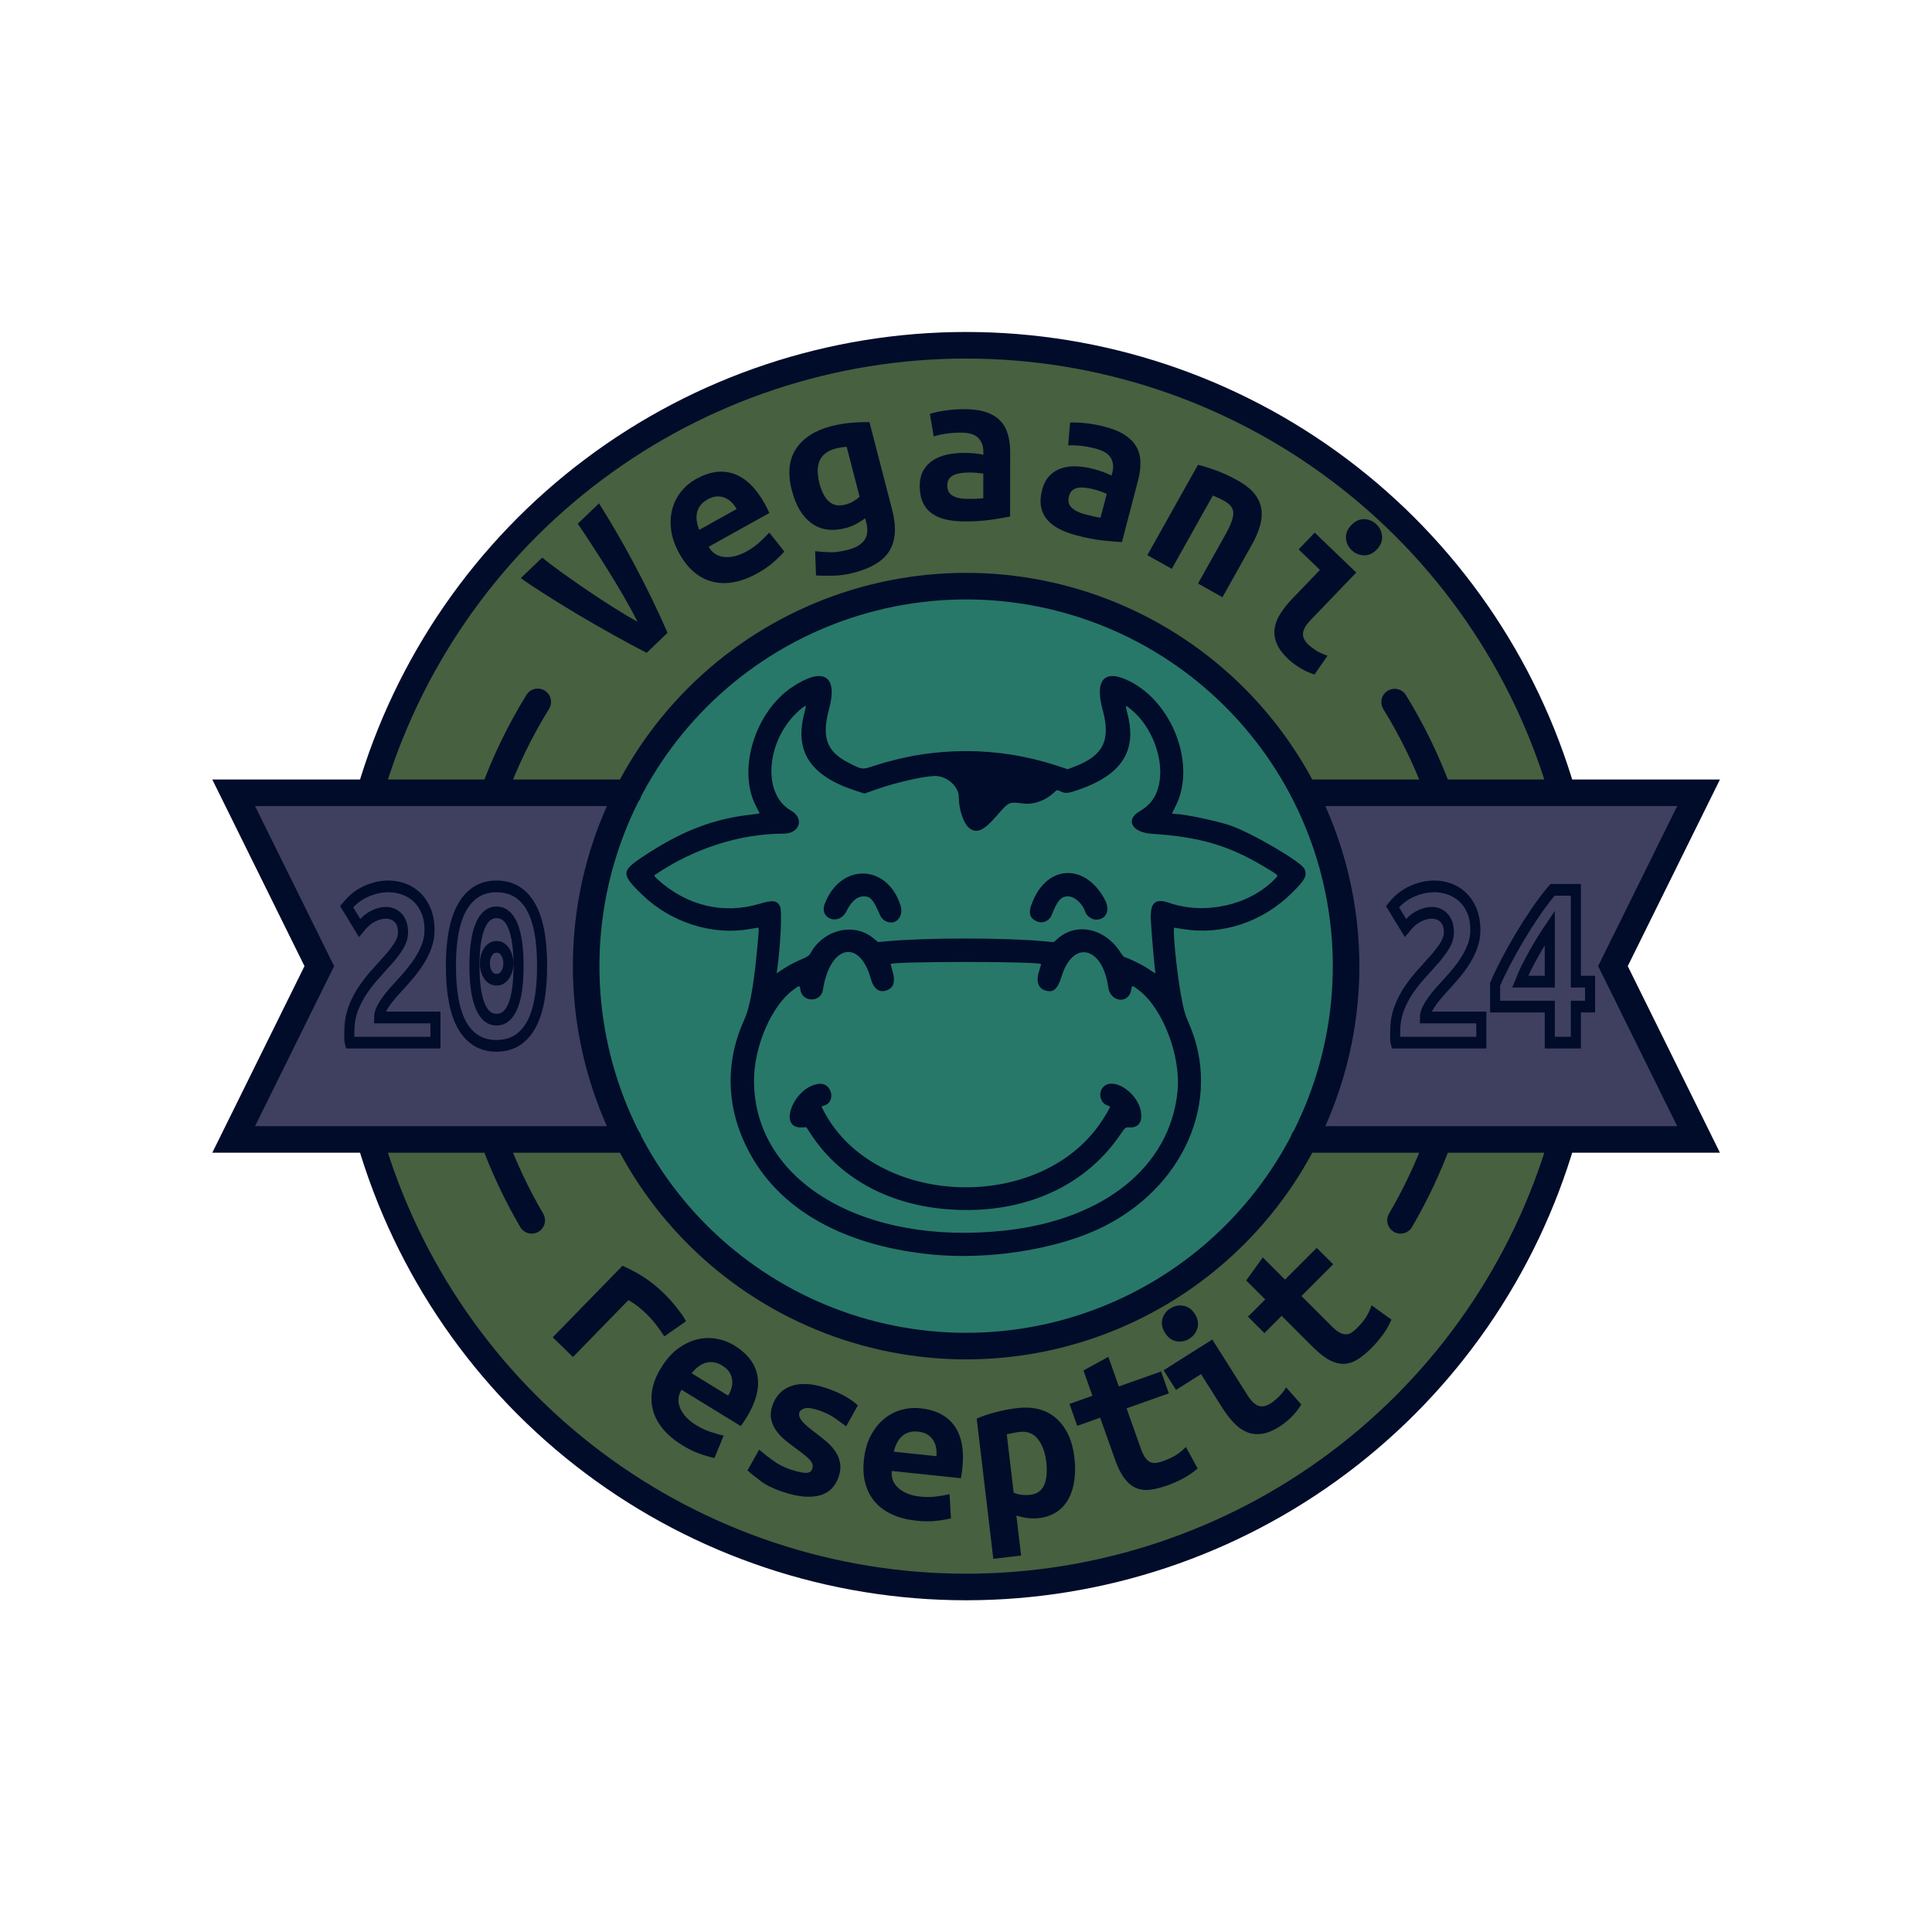
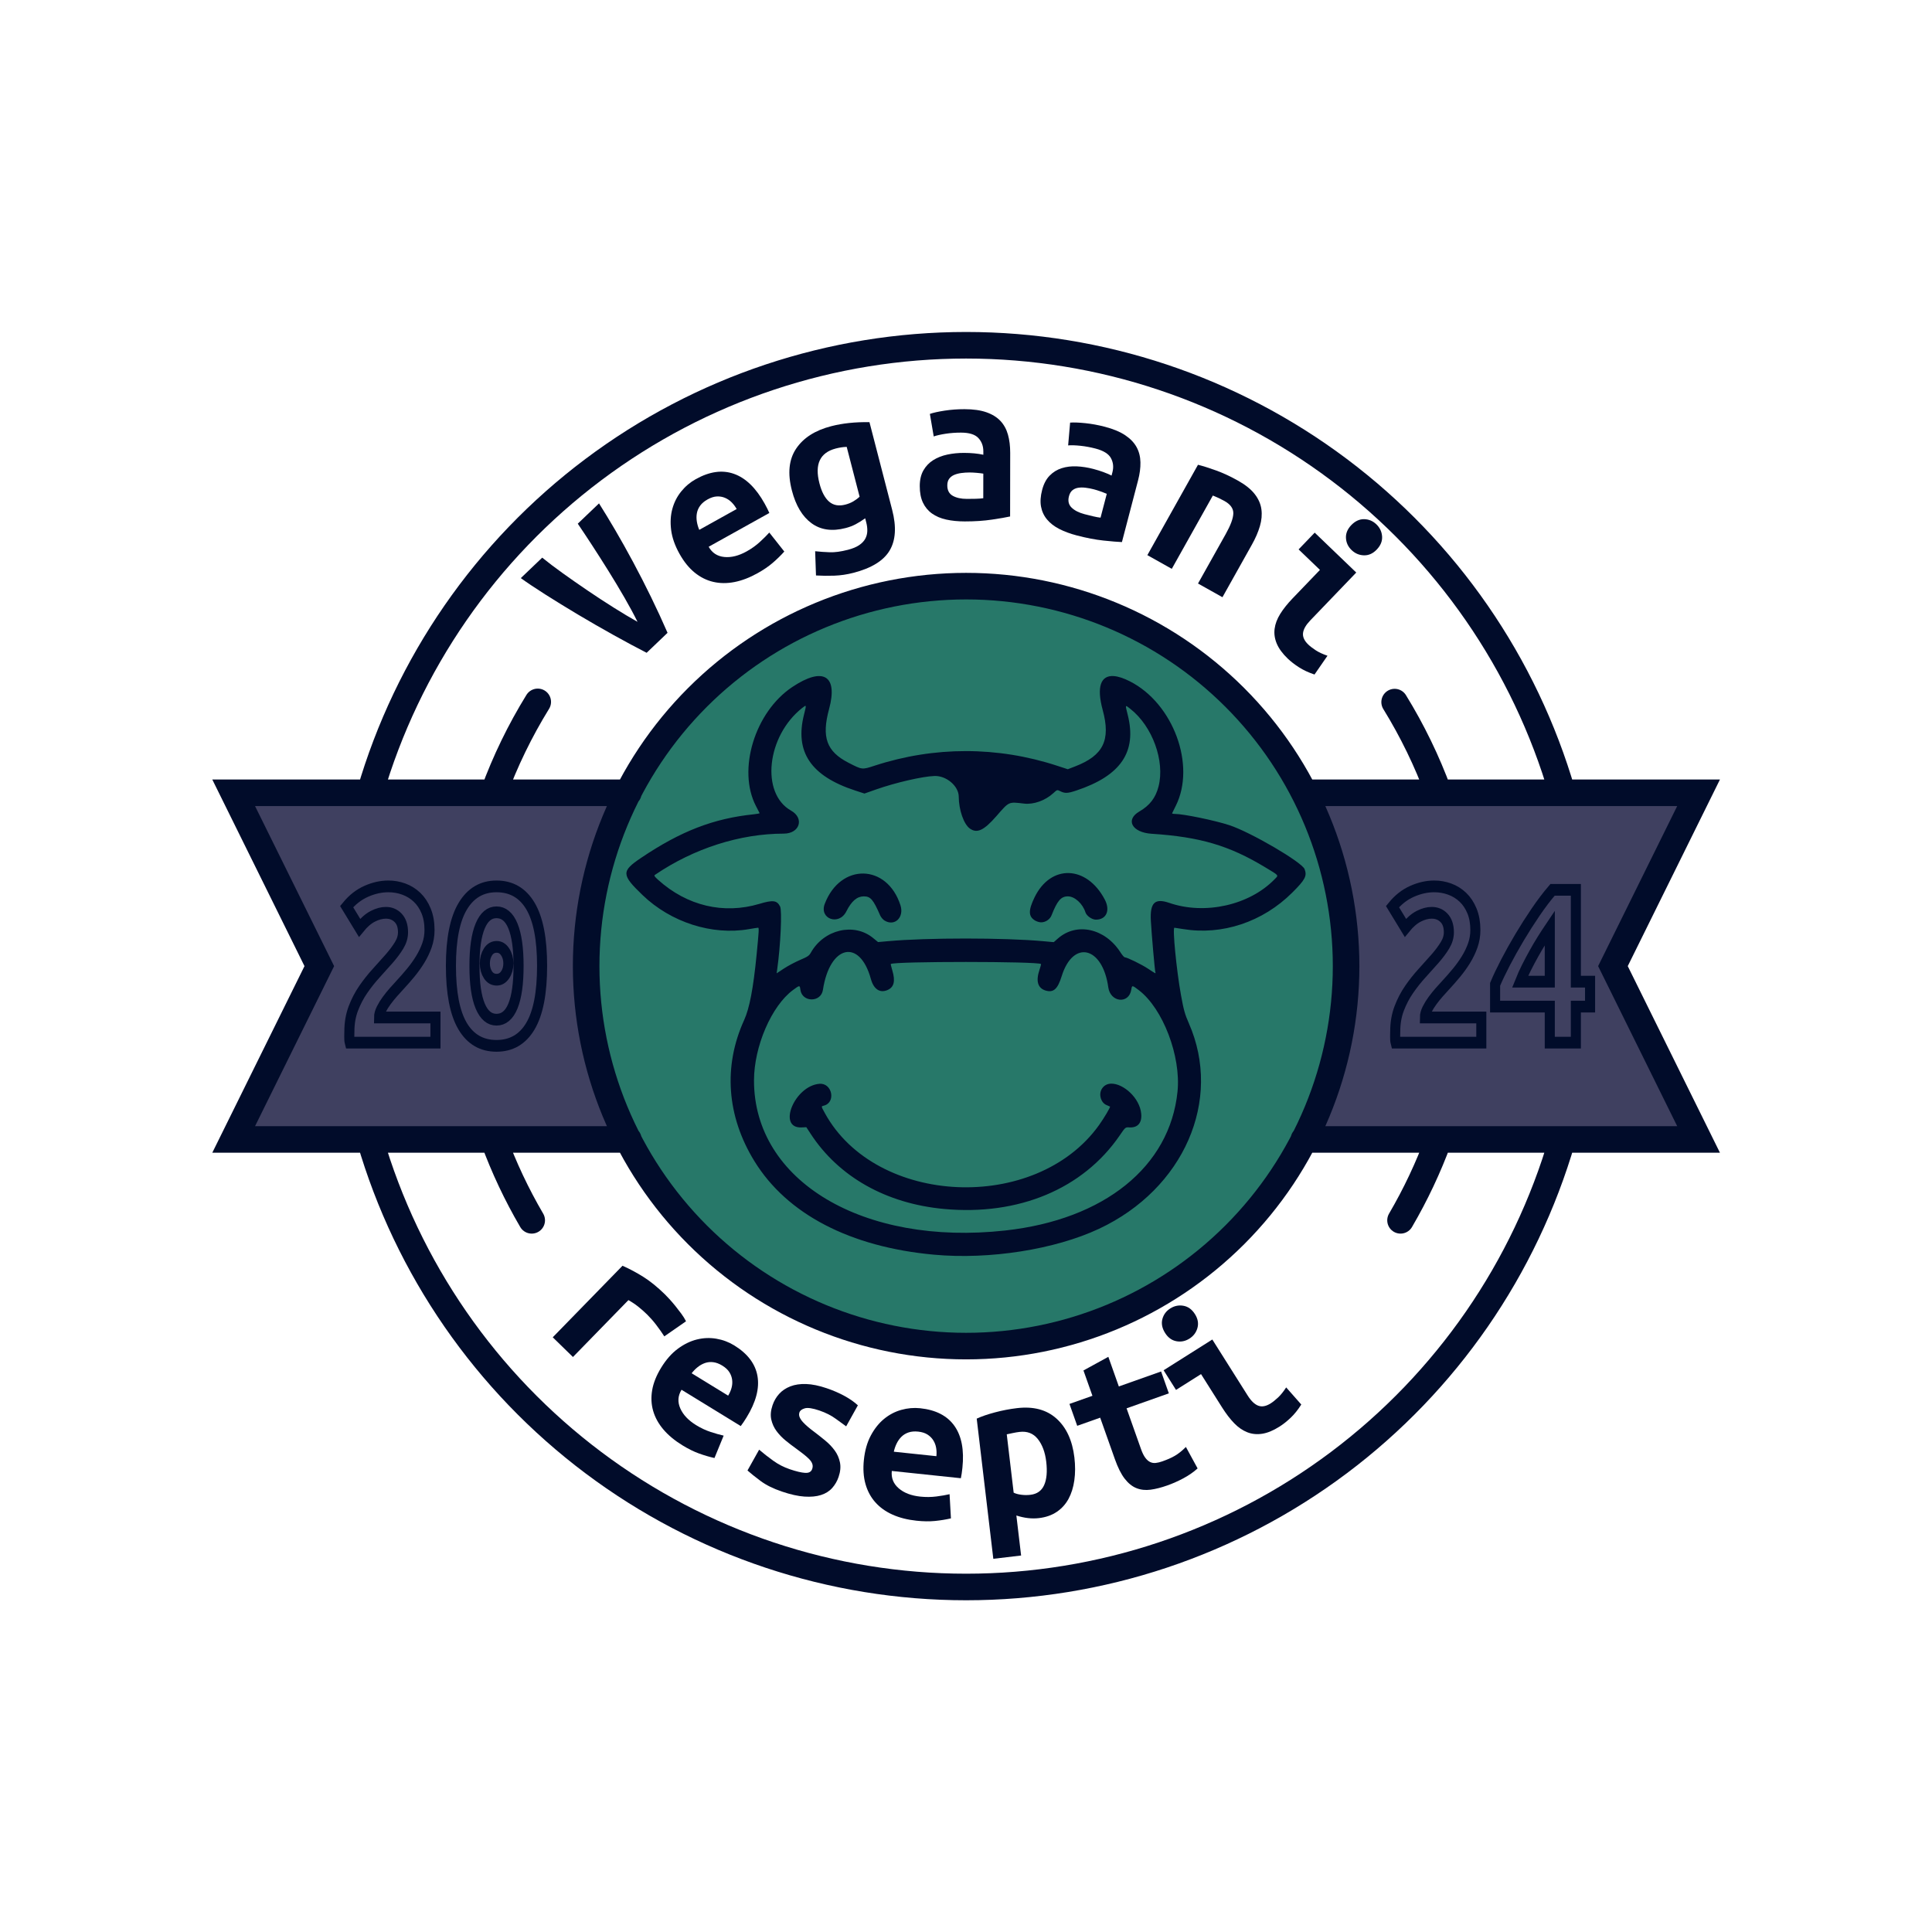
<svg xmlns="http://www.w3.org/2000/svg" xmlns:xlink="http://www.w3.org/1999/xlink" width="2267.717pt" height="2267.717pt" viewBox="0 0 2267.717 2267.717" version="1.2">
  <defs>
    <g>
      <symbol overflow="visible" id="glyph0-0">
        <path style="stroke:none;" d="M 9.656 -9.234 L -128.797 -154.172 L -51.484 -228.016 L 86.969 -83.078 Z M 68.062 -83.5 L -51.922 -209.109 L -109.906 -153.719 L 10.078 -28.109 Z M 68.062 -83.5 " />
      </symbol>
      <symbol overflow="visible" id="glyph0-1">
        <path style="stroke:none;" d="M 35.938 -34.328 C 24.363 -40.266 11.484 -47.176 -2.703 -55.062 C -16.891 -62.945 -30.852 -70.984 -44.594 -79.172 C -58.332 -87.367 -71.16 -95.254 -83.078 -102.828 C -95.004 -110.41 -104.562 -116.801 -111.75 -122 L -86.625 -146.016 C -79.957 -140.566 -71.941 -134.488 -62.578 -127.781 C -53.211 -121.082 -43.441 -114.273 -33.266 -107.359 C -23.098 -100.453 -12.922 -93.797 -2.734 -87.391 C 7.453 -80.984 16.773 -75.41 25.234 -70.672 C 21.023 -79.223 15.922 -88.695 9.922 -99.094 C 3.922 -109.5 -2.328 -119.91 -8.828 -130.328 C -15.336 -140.754 -21.754 -150.828 -28.078 -160.547 C -34.41 -170.273 -40.016 -178.719 -44.891 -185.875 L -19.953 -209.703 C -14.117 -200.492 -7.773 -190.047 -0.922 -178.359 C 5.922 -166.672 12.906 -154.191 20.031 -140.922 C 27.164 -127.648 34.195 -113.91 41.125 -99.703 C 48.051 -85.504 54.504 -71.531 60.484 -57.781 Z M 35.938 -34.328 " />
      </symbol>
      <symbol overflow="visible" id="glyph1-0">
        <path style="stroke:none;" d="M 11.672 -6.5 L -85.812 -181.641 L 7.594 -233.625 L 105.078 -58.484 Z M 86.906 -63.672 L 2.422 -215.469 L -67.641 -176.469 L 16.844 -24.672 Z M 86.906 -63.672 " />
      </symbol>
      <symbol overflow="visible" id="glyph1-1">
        <path style="stroke:none;" d="M -22.797 -57.969 C -28.16 -67.613 -31.398 -76.914 -32.516 -85.875 C -33.629 -94.844 -33.133 -103.125 -31.031 -110.719 C -28.938 -118.312 -25.469 -125.082 -20.625 -131.031 C -15.789 -136.988 -10.102 -141.785 -3.562 -145.422 C 12.625 -154.441 27.582 -156.504 41.312 -151.609 C 55.051 -146.711 67.031 -135.082 77.25 -116.719 C 78.289 -114.852 79.332 -112.883 80.375 -110.812 C 81.426 -108.75 82.223 -107.047 82.766 -105.703 L 11.547 -66.062 C 15.535 -58.895 21.633 -54.895 29.844 -54.062 C 38.051 -53.238 46.828 -55.43 56.172 -60.641 C 61.922 -63.836 67.055 -67.508 71.578 -71.656 C 76.109 -75.812 79.82 -79.504 82.719 -82.734 L 100.328 -60.453 C 96.297 -55.941 91.801 -51.547 86.844 -47.266 C 81.895 -42.984 75.914 -38.895 68.906 -35 C 59.57 -29.801 50.535 -26.348 41.797 -24.641 C 33.066 -22.941 24.77 -23.008 16.906 -24.844 C 9.039 -26.688 1.758 -30.332 -4.938 -35.781 C -11.645 -41.238 -17.598 -48.633 -22.797 -57.969 Z M 44.406 -110.344 C 42.758 -113.301 40.789 -115.926 38.5 -118.219 C 36.207 -120.52 33.598 -122.281 30.672 -123.5 C 27.742 -124.727 24.586 -125.266 21.203 -125.109 C 17.816 -124.961 14.18 -123.805 10.297 -121.641 C 6.555 -119.566 3.664 -117.145 1.625 -114.375 C -0.406 -111.613 -1.707 -108.645 -2.281 -105.469 C -2.863 -102.301 -2.879 -99.031 -2.328 -95.656 C -1.773 -92.289 -0.832 -89.039 0.5 -85.906 Z M 44.406 -110.344 " />
      </symbol>
      <symbol overflow="visible" id="glyph2-0">
        <path style="stroke:none;" d="M 12.938 -3.344 L -37.281 -197.391 L 66.203 -224.188 L 116.422 -30.141 Z M 100.156 -39.719 L 56.625 -207.891 L -21.016 -187.797 L 22.516 -19.625 Z M 100.156 -39.719 " />
      </symbol>
      <symbol overflow="visible" id="glyph2-1">
        <path style="stroke:none;" d="M 24.141 -75.266 C 26.723 -65.254 30.504 -58.086 35.484 -53.766 C 40.473 -49.441 46.844 -48.285 54.594 -50.297 C 58.051 -51.191 61.176 -52.461 63.969 -54.109 C 66.77 -55.754 69.207 -57.578 71.281 -59.578 L 56.141 -118.047 C 53.578 -117.941 51.32 -117.727 49.375 -117.406 C 47.438 -117.094 45.438 -116.672 43.375 -116.141 C 24.738 -111.316 18.328 -97.691 24.141 -75.266 Z M 109.516 -44.078 C 114.648 -24.242 113.656 -8.348 106.531 3.609 C 99.414 15.578 85.25 24.305 64.031 29.797 C 56.445 31.754 48.957 32.863 41.562 33.125 C 34.176 33.383 27.02 33.305 20.094 32.891 L 19.109 4.438 C 24.598 5.039 30.312 5.445 36.25 5.656 C 42.188 5.875 49.297 4.91 57.578 2.766 C 63.098 1.336 67.5 -0.488 70.781 -2.719 C 74.07 -4.957 76.461 -7.469 77.953 -10.25 C 79.441 -13.031 80.227 -16.035 80.312 -19.266 C 80.406 -22.504 80.004 -25.852 79.109 -29.312 L 77.844 -34.219 C 73.789 -31.332 70.02 -28.977 66.531 -27.156 C 63.039 -25.332 59.145 -23.863 54.844 -22.75 C 38.969 -18.633 25.641 -20.52 14.859 -28.406 C 4.078 -36.289 -3.609 -49.117 -8.203 -66.891 C -13.391 -86.891 -11.734 -103.234 -3.234 -115.922 C 5.266 -128.617 19 -137.422 37.969 -142.328 C 51.25 -145.766 66.211 -147.336 82.859 -147.047 Z M 109.516 -44.078 " />
      </symbol>
      <symbol overflow="visible" id="glyph3-0">
        <path style="stroke:none;" d="M 13.359 0.016 L 13.641 -200.422 L 120.547 -200.266 L 120.266 0.172 Z M 106.922 -13.219 L 107.156 -186.938 L 26.969 -187.047 L 26.734 -13.328 Z M 106.922 -13.219 " />
      </symbol>
      <symbol overflow="visible" id="glyph3-1">
        <path style="stroke:none;" d="M 67.109 -23.422 C 70.672 -23.422 74.145 -23.461 77.531 -23.547 C 80.914 -23.629 83.859 -23.844 86.359 -24.188 L 86.406 -53.062 C 84.258 -53.426 81.672 -53.738 78.641 -54 C 75.617 -54.27 72.859 -54.41 70.359 -54.422 C 66.973 -54.422 63.676 -54.203 60.469 -53.766 C 57.27 -53.328 54.461 -52.57 52.047 -51.5 C 49.641 -50.438 47.723 -48.926 46.297 -46.969 C 44.867 -45.008 44.148 -42.426 44.141 -39.219 C 44.141 -33.52 46.273 -29.461 50.547 -27.047 C 54.816 -24.641 60.336 -23.43 67.109 -23.422 Z M 64.312 -128.719 C 74.645 -128.707 83.238 -127.492 90.094 -125.078 C 96.957 -122.66 102.438 -119.266 106.531 -114.891 C 110.625 -110.523 113.555 -105.18 115.328 -98.859 C 117.098 -92.535 117.977 -85.453 117.969 -77.609 L 117.859 -2.781 C 113.047 -1.719 105.914 -0.484 96.469 0.922 C 87.031 2.336 76.43 3.039 64.672 3.031 C 56.648 3.02 49.391 2.297 42.891 0.859 C 36.391 -0.578 30.82 -2.941 26.188 -6.234 C 21.562 -9.535 18.004 -13.816 15.516 -19.078 C 13.035 -24.348 11.801 -30.812 11.812 -38.469 C 11.82 -45.77 13.254 -51.91 16.109 -56.891 C 18.973 -61.879 22.812 -65.883 27.625 -68.906 C 32.438 -71.938 37.961 -74.113 44.203 -75.438 C 50.441 -76.758 56.945 -77.414 63.719 -77.406 C 72.27 -77.395 79.844 -76.672 86.438 -75.234 L 86.438 -79.25 C 86.445 -85.488 84.492 -90.703 80.578 -94.891 C 76.66 -99.078 69.891 -101.18 60.266 -101.203 C 54.035 -101.211 48.023 -100.773 42.234 -99.891 C 36.441 -99.004 31.766 -97.945 28.203 -96.719 L 23.688 -123.172 C 27.789 -124.586 33.582 -125.867 41.062 -127.016 C 48.539 -128.16 56.289 -128.727 64.312 -128.719 Z M 64.312 -128.719 " />
      </symbol>
      <symbol overflow="visible" id="glyph4-0">
-         <path style="stroke:none;" d="M 12.922 3.391 L 63.672 -190.516 L 167.094 -163.453 L 116.344 30.453 Z M 106.812 14.156 L 150.797 -153.906 L 73.219 -174.219 L 29.234 -6.156 Z M 106.812 14.156 " />
-       </symbol>
+         </symbol>
      <symbol overflow="visible" id="glyph4-1">
        <path style="stroke:none;" d="M 70.844 -5.766 C 74.289 -4.859 77.66 -4.02 80.953 -3.25 C 84.254 -2.477 87.16 -1.945 89.672 -1.656 L 96.984 -29.594 C 95.004 -30.477 92.582 -31.43 89.719 -32.453 C 86.852 -33.473 84.207 -34.301 81.781 -34.938 C 78.508 -35.789 75.27 -36.41 72.062 -36.797 C 68.852 -37.18 65.945 -37.16 63.344 -36.734 C 60.75 -36.305 58.516 -35.32 56.641 -33.781 C 54.766 -32.25 53.422 -29.93 52.609 -26.828 C 51.16 -21.316 52.195 -16.859 55.719 -13.453 C 59.25 -10.047 64.289 -7.484 70.844 -5.766 Z M 94.672 -108.375 C 104.672 -105.75 112.68 -102.406 118.703 -98.344 C 124.734 -94.281 129.176 -89.617 132.031 -84.359 C 134.883 -79.109 136.375 -73.195 136.5 -66.625 C 136.625 -60.051 135.691 -52.973 133.703 -45.391 L 114.766 27 C 109.836 26.812 102.625 26.211 93.125 25.203 C 83.625 24.191 73.188 22.195 61.812 19.219 C 54.051 17.188 47.207 14.656 41.281 11.625 C 35.363 8.602 30.578 4.91 26.922 0.547 C 23.273 -3.805 20.91 -8.844 19.828 -14.562 C 18.754 -20.281 19.188 -26.844 21.125 -34.25 C 22.969 -41.312 25.898 -46.895 29.922 -51 C 33.953 -55.113 38.676 -58.023 44.094 -59.734 C 49.508 -61.453 55.398 -62.164 61.766 -61.875 C 68.141 -61.582 74.602 -60.578 81.156 -58.859 C 89.426 -56.691 96.57 -54.086 102.594 -51.047 L 103.609 -54.922 C 105.191 -60.961 104.613 -66.504 101.875 -71.547 C 99.133 -76.586 93.113 -80.328 83.812 -82.766 C 77.781 -84.336 71.848 -85.426 66.016 -86.031 C 60.191 -86.633 55.398 -86.785 51.641 -86.484 L 53.953 -113.234 C 58.273 -113.566 64.203 -113.348 71.734 -112.578 C 79.266 -111.805 86.91 -110.406 94.672 -108.375 Z M 94.672 -108.375 " />
      </symbol>
      <symbol overflow="visible" id="glyph5-0">
        <path style="stroke:none;" d="M 11.656 6.531 L 109.625 -168.328 L 202.891 -116.078 L 104.922 58.781 Z M 99.797 40.594 L 184.703 -110.953 L 114.75 -150.141 L 29.844 1.406 Z M 99.797 40.594 " />
      </symbol>
      <symbol overflow="visible" id="glyph5-1">
        <path style="stroke:none;" d="M 74.109 -97.844 C 80.035 -96.375 87.113 -94.148 95.344 -91.172 C 103.582 -88.203 112.129 -84.234 120.984 -79.266 C 129.691 -74.391 136.25 -69.133 140.656 -63.5 C 145.062 -57.863 147.691 -51.895 148.547 -45.594 C 149.398 -39.301 148.805 -32.691 146.766 -25.766 C 144.734 -18.836 141.625 -11.645 137.438 -4.188 L 102.828 57.609 L 74.141 41.531 L 106.672 -16.531 C 112.41 -26.789 115.379 -34.82 115.578 -40.625 C 115.773 -46.438 112.297 -51.348 105.141 -55.359 C 102.961 -56.578 100.781 -57.695 98.594 -58.719 C 96.414 -59.738 94.066 -60.742 91.547 -61.734 L 43.359 24.297 L 14.688 8.234 Z M 74.109 -97.844 " />
      </symbol>
      <symbol overflow="visible" id="glyph6-0">
        <path style="stroke:none;" d="M 9.641 9.25 L 148.484 -135.297 L 225.578 -61.234 L 86.734 83.312 Z M 86.344 64.422 L 206.688 -60.859 L 148.859 -116.406 L 28.516 8.875 Z M 86.344 64.422 " />
      </symbol>
      <symbol overflow="visible" id="glyph6-1">
        <path style="stroke:none;" d="M 166.734 -64.031 C 162.297 -59.395 157.301 -57.148 151.75 -57.297 C 146.207 -57.441 141.379 -59.488 137.266 -63.438 C 133.148 -67.383 130.941 -72.094 130.641 -77.562 C 130.348 -83.039 132.422 -88.098 136.859 -92.734 C 141.43 -97.484 146.457 -99.816 151.938 -99.734 C 157.414 -99.648 162.211 -97.633 166.328 -93.688 C 170.441 -89.738 172.68 -84.992 173.047 -79.453 C 173.41 -73.922 171.305 -68.781 166.734 -64.031 Z M 93.719 82.609 C 86.613 80.223 80.508 77.379 75.406 74.078 C 70.301 70.785 65.945 67.414 62.344 63.969 C 56.176 58.039 51.867 52.172 49.422 46.359 C 46.973 40.547 46.129 34.734 46.891 28.922 C 47.648 23.109 49.859 17.266 53.516 11.391 C 57.18 5.523 62.035 -0.551 68.078 -6.844 L 100.109 -40.188 L 75.062 -64.25 L 93.953 -83.922 L 142.719 -37.094 L 88.844 19 C 83.656 24.395 80.789 29.363 80.25 33.906 C 79.707 38.457 81.75 42.957 86.375 47.406 C 88.562 49.508 91.473 51.75 95.109 54.125 C 98.754 56.508 103.367 58.656 108.953 60.562 Z M 93.719 82.609 " />
      </symbol>
      <symbol overflow="visible" id="glyph7-0">
        <path style="stroke:none;" d="M 9.562 9.328 L 149.5 -134.172 L 226.047 -59.531 L 86.109 83.969 Z M 85.875 65.078 L 207.156 -59.297 L 149.734 -115.281 L 28.453 9.094 Z M 85.875 65.078 " />
      </symbol>
      <symbol overflow="visible" id="glyph7-1">
        <path style="stroke:none;" d="M 147.984 15.516 C 146.816 13.648 145.367 11.5 143.641 9.062 C 141.91 6.625 140.117 4.188 138.266 1.75 C 136.41 -0.676 134.523 -2.945 132.609 -5.062 C 130.691 -7.188 129.035 -8.93 127.641 -10.297 C 124.316 -13.535 120.906 -16.547 117.406 -19.328 C 113.906 -22.117 110.055 -24.691 105.859 -27.047 L 40.75 39.734 L 17.031 16.609 L 98.938 -67.391 C 107.426 -63.598 115.641 -59.195 123.578 -54.188 C 131.516 -49.188 139.883 -42.395 148.688 -33.812 C 149.957 -32.57 151.711 -30.734 153.953 -28.297 C 156.191 -25.867 158.492 -23.191 160.859 -20.266 C 163.223 -17.336 165.555 -14.312 167.859 -11.188 C 170.172 -8.062 172.039 -5.062 173.469 -2.188 Z M 147.984 15.516 " />
      </symbol>
      <symbol overflow="visible" id="glyph8-0">
        <path style="stroke:none;" d="M 11.391 6.984 L 116.172 -163.875 L 207.297 -107.984 L 102.516 62.875 Z M 98.109 44.5 L 188.922 -103.578 L 120.578 -145.5 L 29.766 2.578 Z M 98.109 44.5 " />
      </symbol>
      <symbol overflow="visible" id="glyph8-1">
        <path style="stroke:none;" d="M 39.344 -48.297 C 45.113 -57.711 51.629 -65.102 58.891 -70.469 C 66.148 -75.832 73.602 -79.461 81.25 -81.359 C 88.895 -83.254 96.5 -83.555 104.062 -82.266 C 111.625 -80.973 118.598 -78.375 124.984 -74.469 C 140.773 -64.781 149.906 -52.75 152.375 -38.375 C 154.852 -24 150.598 -7.852 139.609 10.062 C 138.492 11.883 137.289 13.758 136 15.688 C 134.707 17.613 133.617 19.141 132.734 20.266 L 63.234 -22.344 C 58.941 -15.352 58.445 -8.078 61.75 -0.516 C 65.051 7.035 71.266 13.609 80.391 19.203 C 86.004 22.648 91.727 25.328 97.562 27.234 C 103.406 29.141 108.441 30.562 112.672 31.5 L 101.891 57.781 C 95.992 56.469 89.961 54.703 83.797 52.484 C 77.641 50.273 71.145 47.07 64.312 42.875 C 55.195 37.289 47.754 31.109 41.984 24.328 C 36.211 17.547 32.203 10.281 29.953 2.531 C 27.703 -5.219 27.305 -13.348 28.766 -21.859 C 30.223 -30.367 33.75 -39.18 39.344 -48.297 Z M 117.953 -15.438 C 119.723 -18.32 121.039 -21.328 121.906 -24.453 C 122.781 -27.578 123.031 -30.711 122.656 -33.859 C 122.289 -37.016 121.211 -40.031 119.422 -42.906 C 117.629 -45.781 114.836 -48.383 111.047 -50.719 C 107.398 -52.945 103.875 -54.27 100.469 -54.688 C 97.062 -55.113 93.832 -54.797 90.781 -53.734 C 87.738 -52.68 84.883 -51.086 82.219 -48.953 C 79.562 -46.816 77.191 -44.398 75.109 -41.703 Z M 117.953 -15.438 " />
      </symbol>
      <symbol overflow="visible" id="glyph9-0">
        <path style="stroke:none;" d="M 12.656 4.297 L 77.125 -185.484 L 178.344 -151.094 L 113.875 38.688 Z M 105.516 21.734 L 161.391 -142.75 L 85.469 -168.547 L 29.594 -4.062 Z M 105.516 21.734 " />
      </symbol>
      <symbol overflow="visible" id="glyph9-1">
        <path style="stroke:none;" d="M 65.703 -3.938 C 73.285 -1.352 79.285 0.07 83.703 0.344 C 88.117 0.625 90.898 -0.914 92.047 -4.281 C 92.797 -6.477 92.797 -8.547 92.047 -10.484 C 91.305 -12.43 89.977 -14.344 88.062 -16.219 C 86.156 -18.094 83.895 -20.039 81.281 -22.062 C 78.676 -24.082 75.941 -26.141 73.078 -28.234 C 68.992 -31.129 64.891 -34.266 60.766 -37.641 C 56.648 -41.023 53.109 -44.723 50.141 -48.734 C 47.18 -52.754 45.133 -57.258 44 -62.25 C 42.875 -67.238 43.375 -72.852 45.5 -79.094 C 47.219 -84.156 49.805 -88.586 53.266 -92.391 C 56.723 -96.203 61.102 -99.141 66.406 -101.203 C 71.719 -103.266 77.906 -104.176 84.969 -103.938 C 92.039 -103.695 100.051 -102.055 109 -99.016 C 116.758 -96.379 123.77 -93.336 130.031 -89.891 C 136.301 -86.453 141.504 -82.801 145.641 -78.938 L 131.906 -54.266 C 129.32 -56.078 125.32 -58.984 119.906 -62.984 C 114.488 -66.992 107.984 -70.289 100.391 -72.875 C 92.461 -75.562 86.781 -76.406 83.344 -75.406 C 79.906 -74.414 77.812 -72.828 77.062 -70.641 C 76.438 -68.785 76.508 -66.926 77.281 -65.062 C 78.051 -63.195 79.289 -61.312 81 -59.406 C 82.719 -57.508 84.781 -55.539 87.188 -53.5 C 89.594 -51.457 92.223 -49.391 95.078 -47.297 C 99.129 -44.223 103.285 -40.926 107.547 -37.406 C 111.805 -33.895 115.441 -30.07 118.453 -25.938 C 121.473 -21.812 123.52 -17.164 124.594 -12 C 125.664 -6.832 125.141 -1.133 123.016 5.094 C 121.359 9.988 118.859 14.316 115.516 18.078 C 112.172 21.836 107.801 24.586 102.406 26.328 C 97.008 28.066 90.539 28.688 83 28.188 C 75.457 27.695 66.629 25.734 56.516 22.297 C 46.211 18.797 37.832 14.629 31.375 9.797 C 24.926 4.973 19.828 0.891 16.078 -2.453 L 29.75 -26.875 C 34.844 -22.508 40.375 -18.18 46.344 -13.891 C 52.32 -9.598 58.773 -6.281 65.703 -3.938 Z M 65.703 -3.938 " />
      </symbol>
      <symbol overflow="visible" id="glyph10-0">
        <path style="stroke:none;" d="M 13.281 1.391 L 34.25 -197.953 L 140.578 -186.766 L 119.609 12.578 Z M 107.703 -2.094 L 125.891 -174.859 L 46.156 -183.25 L 27.969 -10.484 Z M 107.703 -2.094 " />
      </symbol>
      <symbol overflow="visible" id="glyph10-1">
        <path style="stroke:none;" d="M 14.688 -60.531 C 15.844 -71.508 18.547 -80.988 22.797 -88.969 C 27.047 -96.945 32.207 -103.438 38.281 -108.438 C 44.363 -113.445 51.098 -116.992 58.484 -119.078 C 65.867 -121.16 73.281 -121.812 80.719 -121.031 C 99.145 -119.094 112.566 -112.172 120.984 -100.266 C 129.398 -88.359 132.508 -71.953 130.312 -51.047 C 130.094 -48.922 129.816 -46.711 129.484 -44.422 C 129.148 -42.129 128.82 -40.281 128.5 -38.875 L 47.438 -47.406 C 46.582 -39.25 49.273 -32.469 55.516 -27.062 C 61.754 -21.664 70.191 -18.41 80.828 -17.297 C 87.379 -16.609 93.695 -16.66 99.781 -17.453 C 105.863 -18.242 111.02 -19.133 115.25 -20.125 L 116.844 8.25 C 110.957 9.613 104.754 10.625 98.234 11.281 C 91.723 11.938 84.477 11.844 76.5 11 C 65.863 9.883 56.484 7.508 48.359 3.875 C 40.234 0.25 33.488 -4.57 28.125 -10.594 C 22.758 -16.625 18.898 -23.797 16.547 -32.109 C 14.191 -40.43 13.57 -49.906 14.688 -60.531 Z M 99.781 -64.75 C 100.133 -68.113 100.031 -71.395 99.469 -74.594 C 98.914 -77.789 97.797 -80.727 96.109 -83.406 C 94.422 -86.094 92.148 -88.344 89.297 -90.156 C 86.441 -91.977 82.801 -93.125 78.375 -93.594 C 74.113 -94.039 70.359 -93.719 67.109 -92.625 C 63.867 -91.539 61.098 -89.863 58.797 -87.594 C 56.504 -85.332 54.613 -82.664 53.125 -79.594 C 51.633 -76.531 50.531 -73.332 49.812 -70 Z M 99.781 -64.75 " />
      </symbol>
      <symbol overflow="visible" id="glyph11-0">
        <path style="stroke:none;" d="M 13.266 -1.562 L -10.297 -200.609 L 95.875 -213.188 L 119.438 -14.141 Z M 104.594 -25.828 L 84.172 -198.344 L 4.547 -188.922 L 24.969 -16.406 Z M 104.594 -25.828 " />
      </symbol>
      <symbol overflow="visible" id="glyph11-1">
        <path style="stroke:none;" d="M 84.047 -72.125 C 82.723 -83.27 79.426 -92.16 74.156 -98.797 C 68.883 -105.43 61.734 -108.211 52.703 -107.141 C 50.234 -106.848 47.598 -106.406 44.797 -105.812 C 41.992 -105.219 39.629 -104.719 37.703 -104.312 L 45.812 -35.844 C 48.102 -34.676 51.07 -33.859 54.719 -33.391 C 58.363 -32.922 61.953 -32.898 65.484 -33.328 C 73.266 -34.242 78.641 -38.062 81.609 -44.781 C 84.586 -51.5 85.398 -60.613 84.047 -72.125 Z M 117.094 -77.094 C 118.219 -67.551 118.191 -58.625 117.016 -50.312 C 115.848 -42.008 113.57 -34.742 110.188 -28.516 C 106.801 -22.285 102.195 -17.207 96.375 -13.281 C 90.562 -9.363 83.582 -6.926 75.438 -5.969 C 67.133 -4.988 58.316 -6.008 48.984 -9.031 L 54.547 37.938 L 21.922 41.797 L 2.438 -122.734 C 8.207 -125.391 15.398 -127.852 24.016 -130.125 C 32.629 -132.406 41.18 -134.047 49.672 -135.047 C 68.961 -137.336 84.426 -133.25 96.062 -122.781 C 107.707 -112.32 114.719 -97.094 117.094 -77.094 Z M 117.094 -77.094 " />
      </symbol>
      <symbol overflow="visible" id="glyph12-0">
        <path style="stroke:none;" d="M 12.594 -4.469 L -54.344 -193.391 L 46.422 -229.078 L 113.359 -40.156 Z M 96.297 -48.297 L 38.297 -212.047 L -37.281 -185.266 L 20.719 -21.516 Z M 96.297 -48.297 " />
      </symbol>
      <symbol overflow="visible" id="glyph12-1">
        <path style="stroke:none;" d="M 3.188 -105.469 L -23.766 -95.922 L -32.859 -121.609 L -5.906 -131.156 L -16.438 -160.891 L 12.766 -176.891 L 25.078 -142.125 L 74.688 -159.703 L 83.781 -134.016 L 34.172 -116.438 L 51.125 -68.578 C 52.676 -64.211 54.348 -60.832 56.141 -58.438 C 57.93 -56.039 59.848 -54.359 61.891 -53.391 C 63.93 -52.422 66.133 -52.07 68.5 -52.344 C 70.863 -52.613 73.391 -53.223 76.078 -54.172 C 78.93 -55.18 81.547 -56.203 83.922 -57.234 C 86.297 -58.266 88.539 -59.391 90.656 -60.609 C 92.781 -61.836 94.91 -63.301 97.047 -65 C 99.191 -66.707 101.445 -68.738 103.812 -71.094 L 117.547 -45.906 C 112.68 -41.531 107.109 -37.66 100.828 -34.297 C 94.547 -30.941 88.301 -28.164 82.094 -25.969 C 74.875 -23.406 68.285 -21.727 62.328 -20.938 C 56.367 -20.145 50.863 -20.742 45.812 -22.734 C 40.758 -24.734 36.141 -28.441 31.953 -33.859 C 27.766 -39.273 23.922 -46.938 20.422 -56.844 Z M 3.188 -105.469 " />
      </symbol>
      <symbol overflow="visible" id="glyph13-0">
        <path style="stroke:none;" d="M 11.297 -7.125 L -95.703 -176.609 L -5.312 -233.688 L 101.688 -64.203 Z M 83.266 -68.359 L -9.484 -215.25 L -77.281 -172.453 L 15.469 -25.562 Z M 83.266 -68.359 " />
      </symbol>
      <symbol overflow="visible" id="glyph13-1">
        <path style="stroke:none;" d="M -22.125 -177.234 C -18.695 -171.805 -17.719 -166.414 -19.188 -161.062 C -20.664 -155.719 -23.816 -151.523 -28.641 -148.484 C -33.461 -145.441 -38.566 -144.43 -43.953 -145.453 C -49.336 -146.473 -53.742 -149.695 -57.172 -155.125 C -60.691 -160.695 -61.754 -166.133 -60.359 -171.438 C -58.961 -176.738 -55.852 -180.91 -51.031 -183.953 C -46.207 -186.992 -41.062 -188.023 -35.594 -187.047 C -30.133 -186.078 -25.645 -182.805 -22.125 -177.234 Z M 102.688 -71.141 C 98.676 -64.816 94.453 -59.57 90.016 -55.406 C 85.586 -51.238 81.266 -47.828 77.047 -45.172 C 69.816 -40.598 63.086 -37.82 56.859 -36.844 C 50.629 -35.863 44.785 -36.441 39.328 -38.578 C 33.867 -40.711 28.727 -44.258 23.906 -49.219 C 19.094 -54.188 14.359 -60.363 9.703 -67.75 L -14.984 -106.844 L -44.359 -88.297 L -58.906 -111.359 L -1.734 -147.453 L 39.766 -81.688 C 43.766 -75.352 47.906 -71.379 52.188 -69.766 C 56.469 -68.148 61.32 -69.051 66.75 -72.469 C 69.312 -74.094 72.188 -76.383 75.375 -79.344 C 78.562 -82.312 81.754 -86.273 84.953 -91.234 Z M 102.688 -71.141 " />
      </symbol>
      <symbol overflow="visible" id="glyph14-0">
        <path style="stroke:none;" d="M 9.438 -9.453 L -132.344 -151.125 L -56.781 -226.75 L 85 -85.078 Z M 66.109 -85.062 L -56.766 -207.859 L -113.438 -151.141 L 9.438 -28.344 Z M 66.109 -85.062 " />
      </symbol>
      <symbol overflow="visible" id="glyph14-1">
-         <path style="stroke:none;" d="M -42.547 -96.547 L -62.766 -76.328 L -82.062 -95.594 L -61.844 -115.812 L -84.141 -138.094 L -64.688 -165.141 L -38.609 -139.078 L -1.406 -176.312 L 17.891 -157.047 L -19.312 -119.812 L 16.594 -83.922 C 19.875 -80.648 22.836 -78.316 25.484 -76.922 C 28.129 -75.523 30.586 -74.828 32.859 -74.828 C 35.129 -74.836 37.27 -75.473 39.281 -76.734 C 41.289 -77.992 43.305 -79.633 45.328 -81.656 C 47.473 -83.801 49.391 -85.848 51.078 -87.797 C 52.773 -89.754 54.316 -91.738 55.703 -93.75 C 57.098 -95.77 58.391 -98.008 59.578 -100.469 C 60.773 -102.926 61.938 -105.727 63.062 -108.875 L 86.312 -92.078 C 83.801 -86.023 80.438 -80.129 76.219 -74.391 C 72 -68.648 67.555 -63.445 62.891 -58.781 C 57.484 -53.375 52.258 -49.031 47.219 -45.75 C 42.188 -42.469 36.961 -40.633 31.547 -40.25 C 26.129 -39.875 20.363 -41.227 14.25 -44.312 C 8.145 -47.395 1.375 -52.656 -6.062 -60.094 Z M -42.547 -96.547 " />
-       </symbol>
+         </symbol>
    </g>
  </defs>
  <g id="surface1850392">
-     <path style=" stroke:none;fill-rule:nonzero;fill:rgb(27.843%,37.647%,24.706%);fill-opacity:1;" d="M 1859.402 1133.859 C 1859.402 1326.285 1782.961 1510.828 1646.895 1646.895 C 1510.828 1782.961 1326.285 1859.402 1133.859 1859.402 C 941.434 1859.402 756.887 1782.961 620.82 1646.895 C 484.758 1510.828 408.316 1326.285 408.316 1133.859 C 408.316 941.434 484.758 756.887 620.82 620.82 C 756.887 484.758 941.434 408.316 1133.859 408.316 C 1326.285 408.316 1510.828 484.758 1646.895 620.82 C 1782.961 756.887 1859.402 941.434 1859.402 1133.859 Z M 1859.402 1133.859 " />
    <g style="fill:rgb(0.392%,4.706%,16.471%);fill-opacity:1;">
      <use xlink:href="#glyph0-1" x="723.059" y="800.558" />
    </g>
    <g style="fill:rgb(0.392%,4.706%,16.471%);fill-opacity:1;">
      <use xlink:href="#glyph1-1" x="820.262" y="707.827" />
    </g>
    <g style="fill:rgb(0.392%,4.706%,16.471%);fill-opacity:1;">
      <use xlink:href="#glyph2-1" x="937.69" y="642.572" />
    </g>
    <g style="fill:rgb(0.392%,4.706%,16.471%);fill-opacity:1;">
      <use xlink:href="#glyph3-1" x="1067.768" y="608.999" />
    </g>
    <g style="fill:rgb(0.392%,4.706%,16.471%);fill-opacity:1;">
      <use xlink:href="#glyph4-1" x="1202.109" y="609.276" />
    </g>
    <g style="fill:rgb(0.392%,4.706%,16.471%);fill-opacity:1;">
      <use xlink:href="#glyph5-1" x="1332.048" y="643.383" />
    </g>
    <g style="fill:rgb(0.392%,4.706%,16.471%);fill-opacity:1;">
      <use xlink:href="#glyph6-1" x="1449.205" y="709.122" />
    </g>
    <g style="fill:rgb(0.392%,4.706%,16.471%);fill-opacity:1;">
      <use xlink:href="#glyph7-1" x="631.762" y="1553.071" />
    </g>
    <g style="fill:rgb(0.392%,4.706%,16.471%);fill-opacity:1;">
      <use xlink:href="#glyph8-1" x="736.727" y="1653.595" />
    </g>
    <g style="fill:rgb(0.392%,4.706%,16.471%);fill-opacity:1;">
      <use xlink:href="#glyph9-1" x="861.299" y="1728.46" />
    </g>
    <g style="fill:rgb(0.392%,4.706%,16.471%);fill-opacity:1;">
      <use xlink:href="#glyph10-1" x="999.327" y="1773.969" />
    </g>
    <g style="fill:rgb(0.392%,4.706%,16.471%);fill-opacity:1;">
      <use xlink:href="#glyph11-1" x="1143.997" y="1787.874" />
    </g>
    <g style="fill:rgb(0.392%,4.706%,16.471%);fill-opacity:1;">
      <use xlink:href="#glyph12-1" x="1288.166" y="1769.491" />
    </g>
    <g style="fill:rgb(0.392%,4.706%,16.471%);fill-opacity:1;">
      <use xlink:href="#glyph13-1" x="1424.717" y="1719.726" />
    </g>
    <g style="fill:rgb(0.392%,4.706%,16.471%);fill-opacity:1;">
      <use xlink:href="#glyph14-1" x="1546.908" y="1641.037" />
    </g>
    <path style=" stroke:none;fill-rule:nonzero;fill:rgb(15.294%,47.059%,41.176%);fill-opacity:1;" d="M 1583.625 1133.859 C 1583.625 1253.145 1536.238 1367.543 1451.891 1451.891 C 1367.543 1536.238 1253.145 1583.625 1133.859 1583.625 C 1014.574 1583.625 900.172 1536.238 815.824 1451.891 C 731.48 1367.543 684.094 1253.145 684.094 1133.859 C 684.094 1014.574 731.48 900.172 815.824 815.824 C 900.172 731.48 1014.574 684.094 1133.859 684.094 C 1253.145 684.094 1367.543 731.48 1451.891 815.824 C 1536.238 900.172 1583.625 1014.574 1583.625 1133.859 Z M 1583.625 1133.859 " />
    <path style=" stroke:none;fill-rule:nonzero;fill:rgb(24.706%,25.098%,37.647%);fill-opacity:1;" d="M 274.32 930.695 L 371.5 1137.57 L 276.641 1335.262 L 726.676 1332.332 L 682.379 1126.309 L 726.152 929.762 Z M 274.32 930.695 " />
    <path style=" stroke:none;fill-rule:nonzero;fill:rgb(24.706%,25.098%,37.647%);fill-opacity:1;" d="M 1997.438 931.141 L 1900.262 1138.02 L 1995.117 1335.711 L 1545.082 1332.777 L 1589.379 1126.758 L 1545.609 930.211 Z M 1997.438 931.141 " />
    <path style="fill:none;stroke-width:11;stroke-linecap:round;stroke-linejoin:miter;stroke:rgb(0.392%,4.706%,16.471%);stroke-opacity:1;stroke-miterlimit:4;" d="M 539.982 328.242 L 703.254 328.242 L 667.8 400 L 703.254 471.758 L 539.834 471.758 M 260.165 471.758 L 96.747 471.758 L 132.201 400 L 96.747 328.242 L 260.165 328.242 M 220.144 505.248 C 213.899 494.577 208.616 483.369 204.359 471.76 M 204.364 328.224 C 209.179 315.101 215.302 302.495 222.641 290.597 M 577.416 290.69 C 584.733 302.566 590.839 315.146 595.642 328.242 M 595.642 471.76 C 591.384 483.369 586.1 494.577 579.855 505.248 M 557.319 400 C 557.319 441.723 540.744 481.737 511.241 511.241 C 481.737 540.744 441.723 557.319 400 557.319 C 358.276 557.319 318.262 540.744 288.76 511.241 C 259.256 481.737 242.682 441.723 242.682 400 C 242.682 358.276 259.256 318.262 288.76 288.76 C 318.262 259.256 358.276 242.682 400 242.682 C 441.723 242.682 481.737 259.256 511.241 288.76 C 540.744 318.262 557.319 358.276 557.319 400 Z M 153.168 328.235 C 168.705 274.792 201.17 227.835 245.681 194.422 C 290.191 161.01 344.344 142.947 400 142.947 C 455.658 142.947 509.811 161.01 554.323 194.425 C 598.833 227.838 631.297 274.796 646.835 328.24 M 646.833 471.766 C 631.294 525.209 598.831 572.166 554.32 605.578 C 509.809 638.991 455.657 657.054 400 657.054 C 344.344 657.054 290.191 638.991 245.681 605.578 C 201.17 572.166 168.706 525.209 153.168 471.766 " transform="matrix(2.835,0,0,2.835,0,0)" />
    <path style="fill:none;stroke-width:4.5;stroke-linecap:round;stroke-linejoin:miter;stroke:rgb(0.392%,4.706%,16.471%);stroke-opacity:1;stroke-miterlimit:4;" d="M 191.913 356.88 C 191.913 358.901 191.533 360.842 190.777 362.704 C 190.018 364.567 189.007 366.385 187.743 368.155 C 186.482 369.922 185.061 371.627 183.479 373.269 C 181.9 374.911 180.291 376.489 178.649 378.004 C 177.828 378.76 176.88 379.659 175.806 380.701 C 174.736 381.744 173.726 382.819 172.779 383.925 C 171.83 385.028 171.024 386.15 170.358 387.286 C 169.695 388.424 169.365 389.466 169.365 390.413 L 194.565 390.413 L 194.565 400.073 L 156.298 400.073 C 156.108 399.443 156.027 398.655 156.06 397.708 C 156.091 396.757 156.108 396.093 156.108 395.715 C 156.108 392.558 156.69 389.654 157.856 387 C 159.025 384.348 160.51 381.901 162.311 379.659 C 164.11 377.419 166.036 375.336 168.086 373.412 C 170.14 371.484 172.067 369.636 173.867 367.869 C 175.667 366.101 177.15 364.398 178.316 362.755 C 179.485 361.11 180.071 359.437 180.071 357.734 C 180.071 355.333 179.345 353.486 177.894 352.191 C 176.443 350.897 174.611 350.25 172.398 350.25 C 170.566 350.25 168.639 350.693 166.617 351.578 C 164.598 352.46 162.61 353.943 160.652 356.027 L 154.876 347.879 C 157.401 345.23 160.321 343.274 163.637 342.01 C 166.952 340.746 170.251 340.114 173.534 340.114 C 175.933 340.114 178.236 340.462 180.445 341.156 C 182.658 341.851 184.616 342.893 186.322 344.283 C 188.026 345.672 189.385 347.425 190.396 349.54 C 191.407 351.654 191.913 354.101 191.913 356.88 Z M 191.913 356.88 " transform="matrix(2.627,0,0,3.059,0,0)" />
    <path style="fill:none;stroke-width:4.5;stroke-linecap:round;stroke-linejoin:miter;stroke:rgb(0.392%,4.706%,16.471%);stroke-opacity:1;stroke-miterlimit:4;" d="M 242.212 370.612 C 242.212 380.97 240.476 388.675 237.002 393.728 C 233.529 398.779 228.475 401.304 221.841 401.304 C 215.211 401.304 210.16 398.779 206.687 393.728 C 203.213 388.675 201.477 380.97 201.477 370.612 C 201.477 360.385 203.244 352.746 206.782 347.695 C 210.318 342.642 215.338 340.114 221.841 340.114 C 228.475 340.114 233.529 342.625 237.002 347.644 C 240.476 352.665 242.212 360.321 242.212 370.612 Z M 231.697 370.612 C 231.697 363.92 230.86 358.822 229.187 355.317 C 227.513 351.813 225.065 350.061 221.841 350.061 C 218.685 350.061 216.254 351.813 214.55 355.317 C 212.844 358.822 211.992 363.92 211.992 370.612 C 211.992 377.369 212.844 382.502 214.55 386.009 C 216.254 389.514 218.685 391.266 221.841 391.266 C 225.065 391.266 227.513 389.514 229.187 386.009 C 230.86 382.502 231.697 377.369 231.697 370.612 Z M 227.147 369.667 C 227.147 371.373 226.656 372.843 225.678 374.076 C 224.702 375.306 223.455 375.92 221.937 375.92 C 220.295 375.92 219 375.306 218.053 374.076 C 217.109 372.843 216.637 371.373 216.637 369.667 C 216.637 367.961 217.109 366.478 218.053 365.218 C 219 363.954 220.295 363.322 221.937 363.322 C 223.455 363.322 224.702 363.954 225.678 365.218 C 226.656 366.478 227.147 367.961 227.147 369.667 Z M 227.147 369.667 " transform="matrix(2.627,0,0,3.059,0,0)" />
    <path style="fill:none;stroke-width:4.5;stroke-linecap:round;stroke-linejoin:miter;stroke:rgb(0.392%,4.706%,16.471%);stroke-opacity:1;stroke-miterlimit:4;" d="M 659.209 356.88 C 659.209 358.901 658.83 360.842 658.073 362.704 C 657.315 364.567 656.304 366.385 655.04 368.155 C 653.779 369.922 652.358 371.627 650.775 373.269 C 649.196 374.911 647.587 376.489 645.946 378.004 C 645.125 378.76 644.176 379.659 643.103 380.701 C 642.032 381.744 641.023 382.819 640.076 383.925 C 639.127 385.028 638.321 386.15 637.655 387.286 C 636.992 388.424 636.662 389.466 636.662 390.413 L 661.862 390.413 L 661.862 400.073 L 623.594 400.073 C 623.404 399.443 623.324 398.655 623.357 397.708 C 623.388 396.757 623.404 396.093 623.404 395.715 C 623.404 392.558 623.987 389.654 625.153 387 C 626.322 384.348 627.807 381.901 629.608 379.659 C 631.407 377.419 633.332 375.336 635.383 373.412 C 637.436 371.484 639.363 369.636 641.164 367.869 C 642.963 366.101 644.447 364.398 645.613 362.755 C 646.782 361.11 647.367 359.437 647.367 357.734 C 647.367 355.333 646.642 353.486 645.191 352.191 C 643.739 350.897 641.907 350.25 639.695 350.25 C 637.863 350.25 635.936 350.693 633.914 351.578 C 631.894 352.46 629.906 353.943 627.948 356.027 L 622.173 347.879 C 624.698 345.23 627.618 343.274 630.934 342.01 C 634.248 340.746 637.548 340.114 640.831 340.114 C 643.229 340.114 645.533 340.462 647.742 341.156 C 649.955 341.851 651.913 342.893 653.618 344.283 C 655.322 345.672 656.681 347.425 657.693 349.54 C 658.704 351.654 659.209 354.101 659.209 356.88 Z M 659.209 356.88 " transform="matrix(2.627,0,0,3.059,0,0)" />
    <path style="fill:none;stroke-width:4.5;stroke-linecap:round;stroke-linejoin:miter;stroke:rgb(0.392%,4.706%,16.471%);stroke-opacity:1;stroke-miterlimit:4;" d="M 692.457 356.027 C 691.318 357.478 690.149 359.026 688.948 360.671 C 687.749 362.313 686.566 364.035 685.397 365.836 C 684.231 367.634 683.11 369.45 682.036 371.281 C 680.961 373.11 680.014 374.908 679.193 376.676 L 692.457 376.676 Z M 704.108 341.437 L 704.108 376.676 L 710.455 376.676 L 710.455 386.244 L 704.108 386.244 L 704.108 400.073 L 692.457 400.073 L 692.457 386.244 L 668.018 386.244 L 668.018 377.718 C 669.219 375.256 670.766 372.461 672.657 369.335 C 674.551 366.209 676.636 363.004 678.908 359.721 C 681.183 356.439 683.584 353.202 686.111 350.015 C 688.635 346.824 691.162 343.965 693.688 341.437 Z M 704.108 341.437 " transform="matrix(2.627,0,0,3.059,0,0)" />
    <path style=" stroke:none;fill-rule:nonzero;fill:rgb(0.392%,4.706%,16.471%);fill-opacity:1;" d="M 1307.352 793.555 C 1291.91 792.449 1286.961 806.332 1294.297 833.301 C 1303.938 868.754 1295.105 886.793 1261.84 899.621 L 1253.344 902.902 L 1240.59 898.734 C 1170.785 875.926 1096.785 875.895 1026.859 898.648 C 1011.676 903.59 1012.203 903.648 995.867 895.262 C 970.18 882.07 964.145 865.336 973.137 832.254 C 983.863 792.797 966.16 782.227 929.895 806.434 C 886.027 835.719 865.305 903.594 887.277 946.039 C 889.484 950.301 891.422 954.07 891.594 954.422 C 891.762 954.773 888.773 955.387 884.949 955.777 C 837.617 960.629 798.977 975.562 752.34 1007.039 C 729.188 1022.664 729.355 1026.703 754.168 1050.578 C 787.441 1082.59 835.762 1098.098 878.945 1090.613 C 884.297 1089.688 889.188 1088.926 889.812 1088.926 C 891.031 1088.926 890.836 1092.465 888.035 1121 C 884.203 1160.062 879.723 1183.539 873.477 1197.25 C 848.742 1251.551 852.984 1310.023 885.488 1362.887 C 923.766 1425.141 997.828 1463.711 1096.383 1472.719 C 1161.508 1478.672 1238.195 1466.625 1290.047 1442.285 C 1389.574 1395.574 1435.137 1291.305 1395.426 1201.109 C 1390.785 1190.566 1389.305 1185.258 1386.168 1167.848 C 1380.887 1138.512 1376.059 1088.887 1378.492 1088.945 C 1378.926 1088.957 1383.539 1089.66 1388.742 1090.516 C 1434.617 1098.055 1482.145 1082.191 1516.719 1047.801 C 1532.039 1032.559 1534.344 1028.184 1531.289 1020.148 C 1528.172 1011.953 1468.074 976.832 1443.059 968.59 C 1426.141 963.012 1389.152 955.359 1379.109 955.359 C 1377.082 955.359 1375.586 955.004 1375.777 954.57 C 1375.969 954.137 1377.902 950.238 1380.07 945.898 C 1403.914 898.227 1377.176 825.645 1326.223 799.734 C 1318.812 795.965 1312.5 793.926 1307.352 793.559 Z M 945.695 828.871 C 945.984 829.785 945.254 832.668 943.785 838.449 C 932.59 882.547 951.652 910.891 1003.98 927.961 L 1014.656 931.441 L 1028.527 926.562 C 1051.262 918.574 1083.055 911.254 1096.906 910.824 C 1110.875 910.387 1125.262 922.652 1125.336 935.062 C 1125.438 950.703 1131.25 967.43 1138.359 972.504 C 1146.809 978.527 1154.816 974.801 1169.473 958.02 C 1184.793 940.484 1183.48 941.074 1202.145 943.246 C 1213.211 944.531 1226.977 939.613 1236.273 931.043 C 1240.672 926.988 1240.945 926.891 1243.805 928.352 C 1249.875 931.457 1252.812 931.395 1263.145 927.969 C 1315.57 910.57 1334.617 882.648 1323.715 839.156 C 1320.578 826.641 1320.406 827.023 1326.82 832.094 C 1352.727 852.57 1367.5 893.27 1359.863 923.121 C 1356.469 936.406 1349.574 945.395 1337.367 952.477 C 1320.531 962.238 1328.742 977.16 1351.777 978.652 C 1408.48 982.324 1442.762 992.441 1484.965 1017.949 C 1501.906 1028.188 1500.98 1027.012 1496.043 1032.09 C 1466.512 1062.469 1414.355 1074.176 1372.562 1059.812 C 1355.426 1053.922 1349.668 1059.516 1350.84 1080.926 C 1351.695 1096.574 1355.477 1139.41 1356.168 1141.332 C 1356.816 1143.133 1356.578 1143.008 1347.258 1136.848 C 1339.805 1131.918 1322.891 1123.676 1320.156 1123.641 C 1319.453 1123.629 1317.223 1121.051 1315.207 1117.902 C 1297.102 1089.598 1263.73 1082.203 1241.68 1101.613 L 1236.848 1105.867 L 1224.457 1104.738 C 1178.742 1100.582 1088.285 1100.566 1042.48 1104.703 L 1030.656 1105.773 L 1024.617 1100.855 C 1002.238 1082.629 967.027 1090.996 951.758 1118.168 C 949.691 1121.844 948.156 1122.879 939.059 1126.766 C 933.367 1129.195 924.859 1133.719 920.148 1136.816 L 911.586 1142.453 L 912.215 1138.035 C 916.207 1109.914 918.105 1068.727 915.629 1063.941 C 911.91 1056.746 907.25 1056.16 891.457 1060.887 C 849.375 1073.48 806.352 1063.273 772.43 1032.664 C 768.113 1028.766 767.48 1027.758 768.785 1026.871 C 814.434 995.832 868.562 978.508 919.91 978.492 C 938.742 978.488 944.43 960.449 928.441 951.426 C 892.633 931.215 899.898 864.012 941.453 831.102 C 944.094 829.012 945.406 827.957 945.695 828.867 Z M 1254.625 1024.766 C 1239.027 1024.309 1223.719 1033.809 1214.25 1053.434 C 1206.879 1068.715 1207.047 1075.699 1214.895 1080.48 C 1216.809 1081.648 1220.031 1082.605 1222.059 1082.605 C 1227.215 1082.605 1232.391 1079.137 1234.242 1074.441 C 1241.078 1057.086 1245.363 1052.117 1253.484 1052.117 C 1261.418 1052.117 1270.812 1060.652 1274.023 1070.777 C 1275.367 1075.008 1281.66 1079.461 1286.297 1079.461 C 1298.645 1079.461 1303.457 1068.594 1296.754 1055.852 C 1286.121 1035.641 1270.227 1025.223 1254.625 1024.766 Z M 1013.512 1025.332 C 995.566 1024.992 977.285 1036.789 968.078 1060.891 C 961.293 1078.66 984.801 1086.902 993.402 1069.77 C 999.461 1057.699 1005.957 1052.117 1013.938 1052.117 C 1021.816 1052.117 1025.016 1055.848 1033.109 1074.469 C 1034.055 1076.641 1036.371 1079.363 1038.258 1080.516 C 1050.133 1087.754 1061.5 1076.816 1056.918 1062.559 C 1049.062 1038.137 1031.457 1025.668 1013.512 1025.332 Z M 992.137 1117.781 C 1003.566 1115.168 1015.637 1125.121 1022.199 1149.055 C 1025.465 1160.973 1032.656 1165.859 1041.5 1162.164 C 1049.336 1158.887 1051.164 1151.773 1047.406 1139.152 C 1046.207 1135.129 1045.375 1131.695 1045.562 1131.52 C 1048.93 1128.281 1218.555 1128.316 1221.91 1131.555 C 1222.117 1131.758 1221.289 1134.879 1220.066 1138.496 C 1215.652 1151.566 1218.141 1159.918 1227.258 1162.648 C 1236.516 1165.422 1241.422 1161.055 1246.141 1145.871 C 1259.574 1102.629 1294.207 1110.848 1300.863 1158.855 C 1303.328 1176.66 1325.086 1178.898 1327.848 1161.629 C 1328.715 1156.191 1328.848 1156.199 1336.859 1162.348 C 1365.078 1184.008 1386.301 1239.727 1382.133 1281.199 C 1373.277 1369.293 1296.195 1431.492 1179.988 1444.312 C 1013.09 1462.727 884.938 1386.227 885.02 1268.234 C 885.043 1228.195 905.605 1180.598 930.922 1161.961 C 938.711 1156.227 938.738 1156.23 939.477 1161.75 C 941.488 1176.734 963.633 1176.891 965.91 1161.938 C 969.922 1135.582 980.711 1120.395 992.137 1117.781 Z M 1304.43 1271.945 C 1299.785 1271.996 1295.746 1273.93 1293.184 1278.27 C 1289.309 1284.828 1292.27 1294.488 1298.969 1297.16 C 1300.918 1297.934 1302.68 1298.699 1302.891 1298.859 C 1303.598 1299.395 1295.828 1312.492 1289.91 1320.742 C 1215.734 1424.129 1028.055 1415.836 968.188 1306.531 C 963.691 1298.32 963.73 1298.598 966.906 1297.801 C 981.512 1294.133 976.867 1270.879 961.777 1272.133 C 932.484 1274.559 912.012 1324.66 940.855 1323.324 L 946.441 1323.066 L 951.551 1330.883 C 984.535 1381.375 1040.164 1412.73 1107.949 1419.035 C 1195.57 1427.184 1271.34 1395.465 1314.348 1332.637 C 1320.93 1323.02 1320.93 1323.023 1325.562 1323.309 C 1335.355 1323.91 1340.504 1318.039 1339.535 1307.363 C 1337.82 1288.449 1318.371 1271.777 1304.43 1271.945 Z M 1304.43 1271.945 " />
  </g>
</svg>